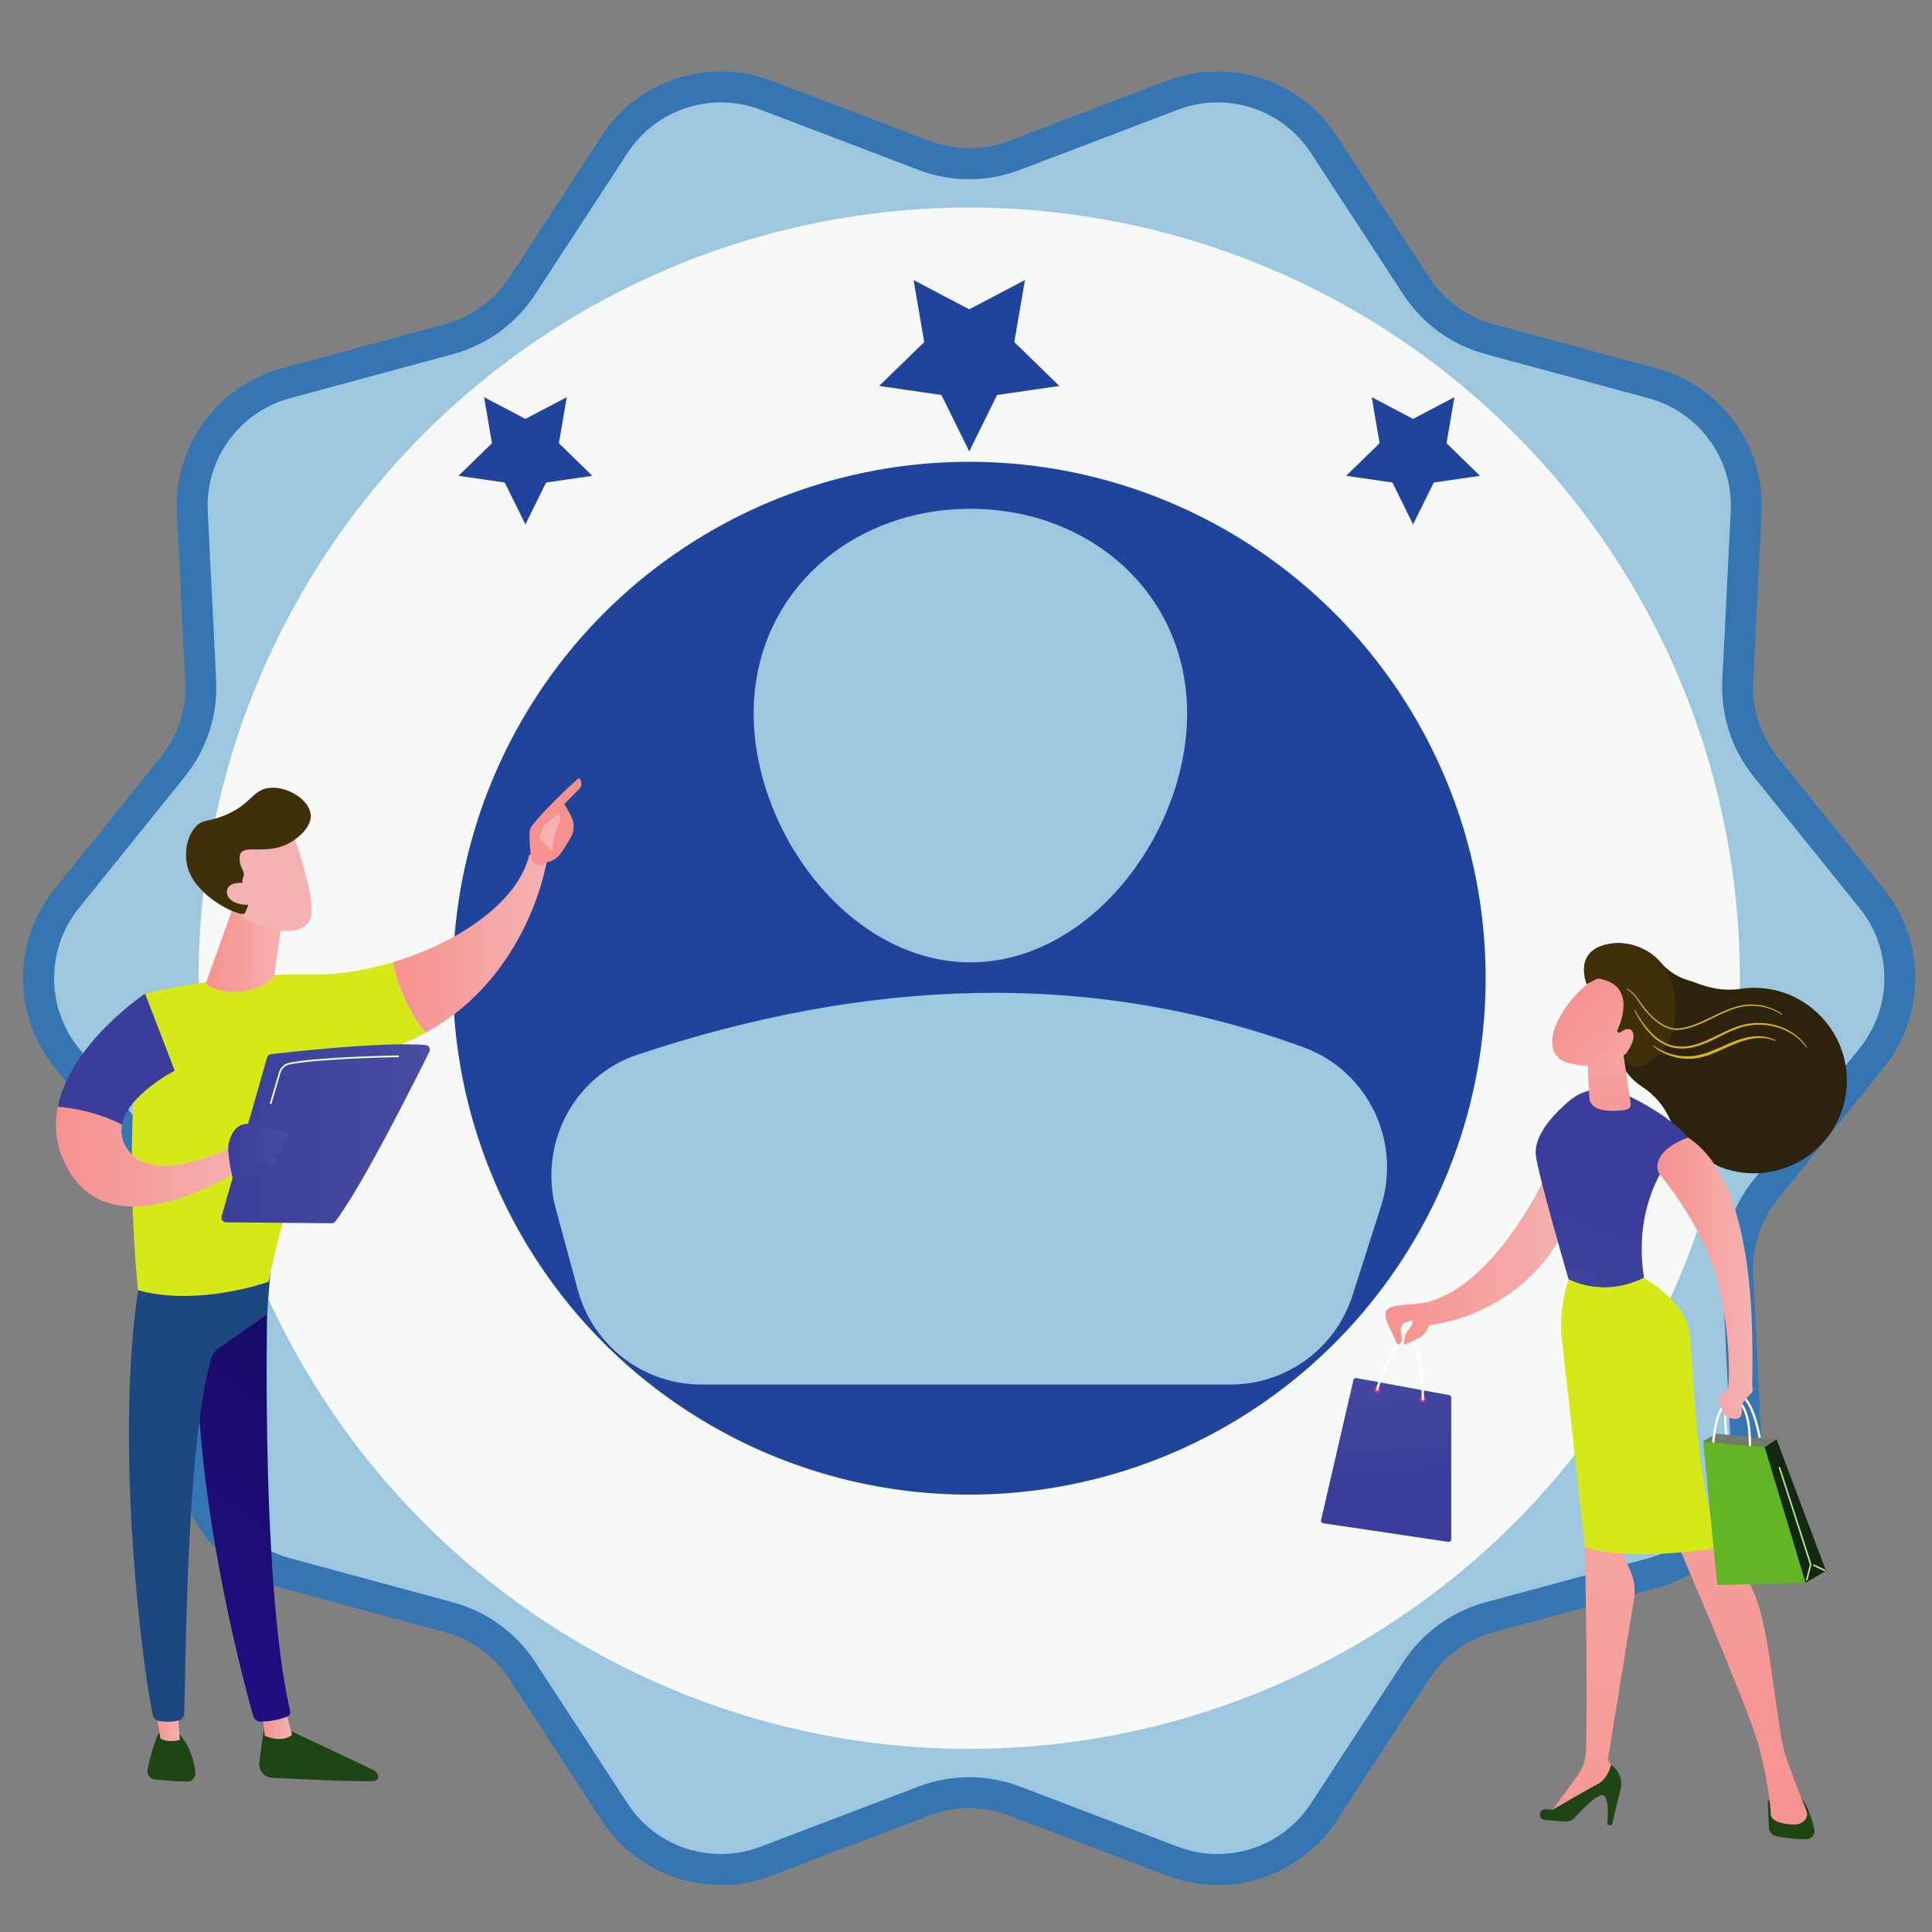
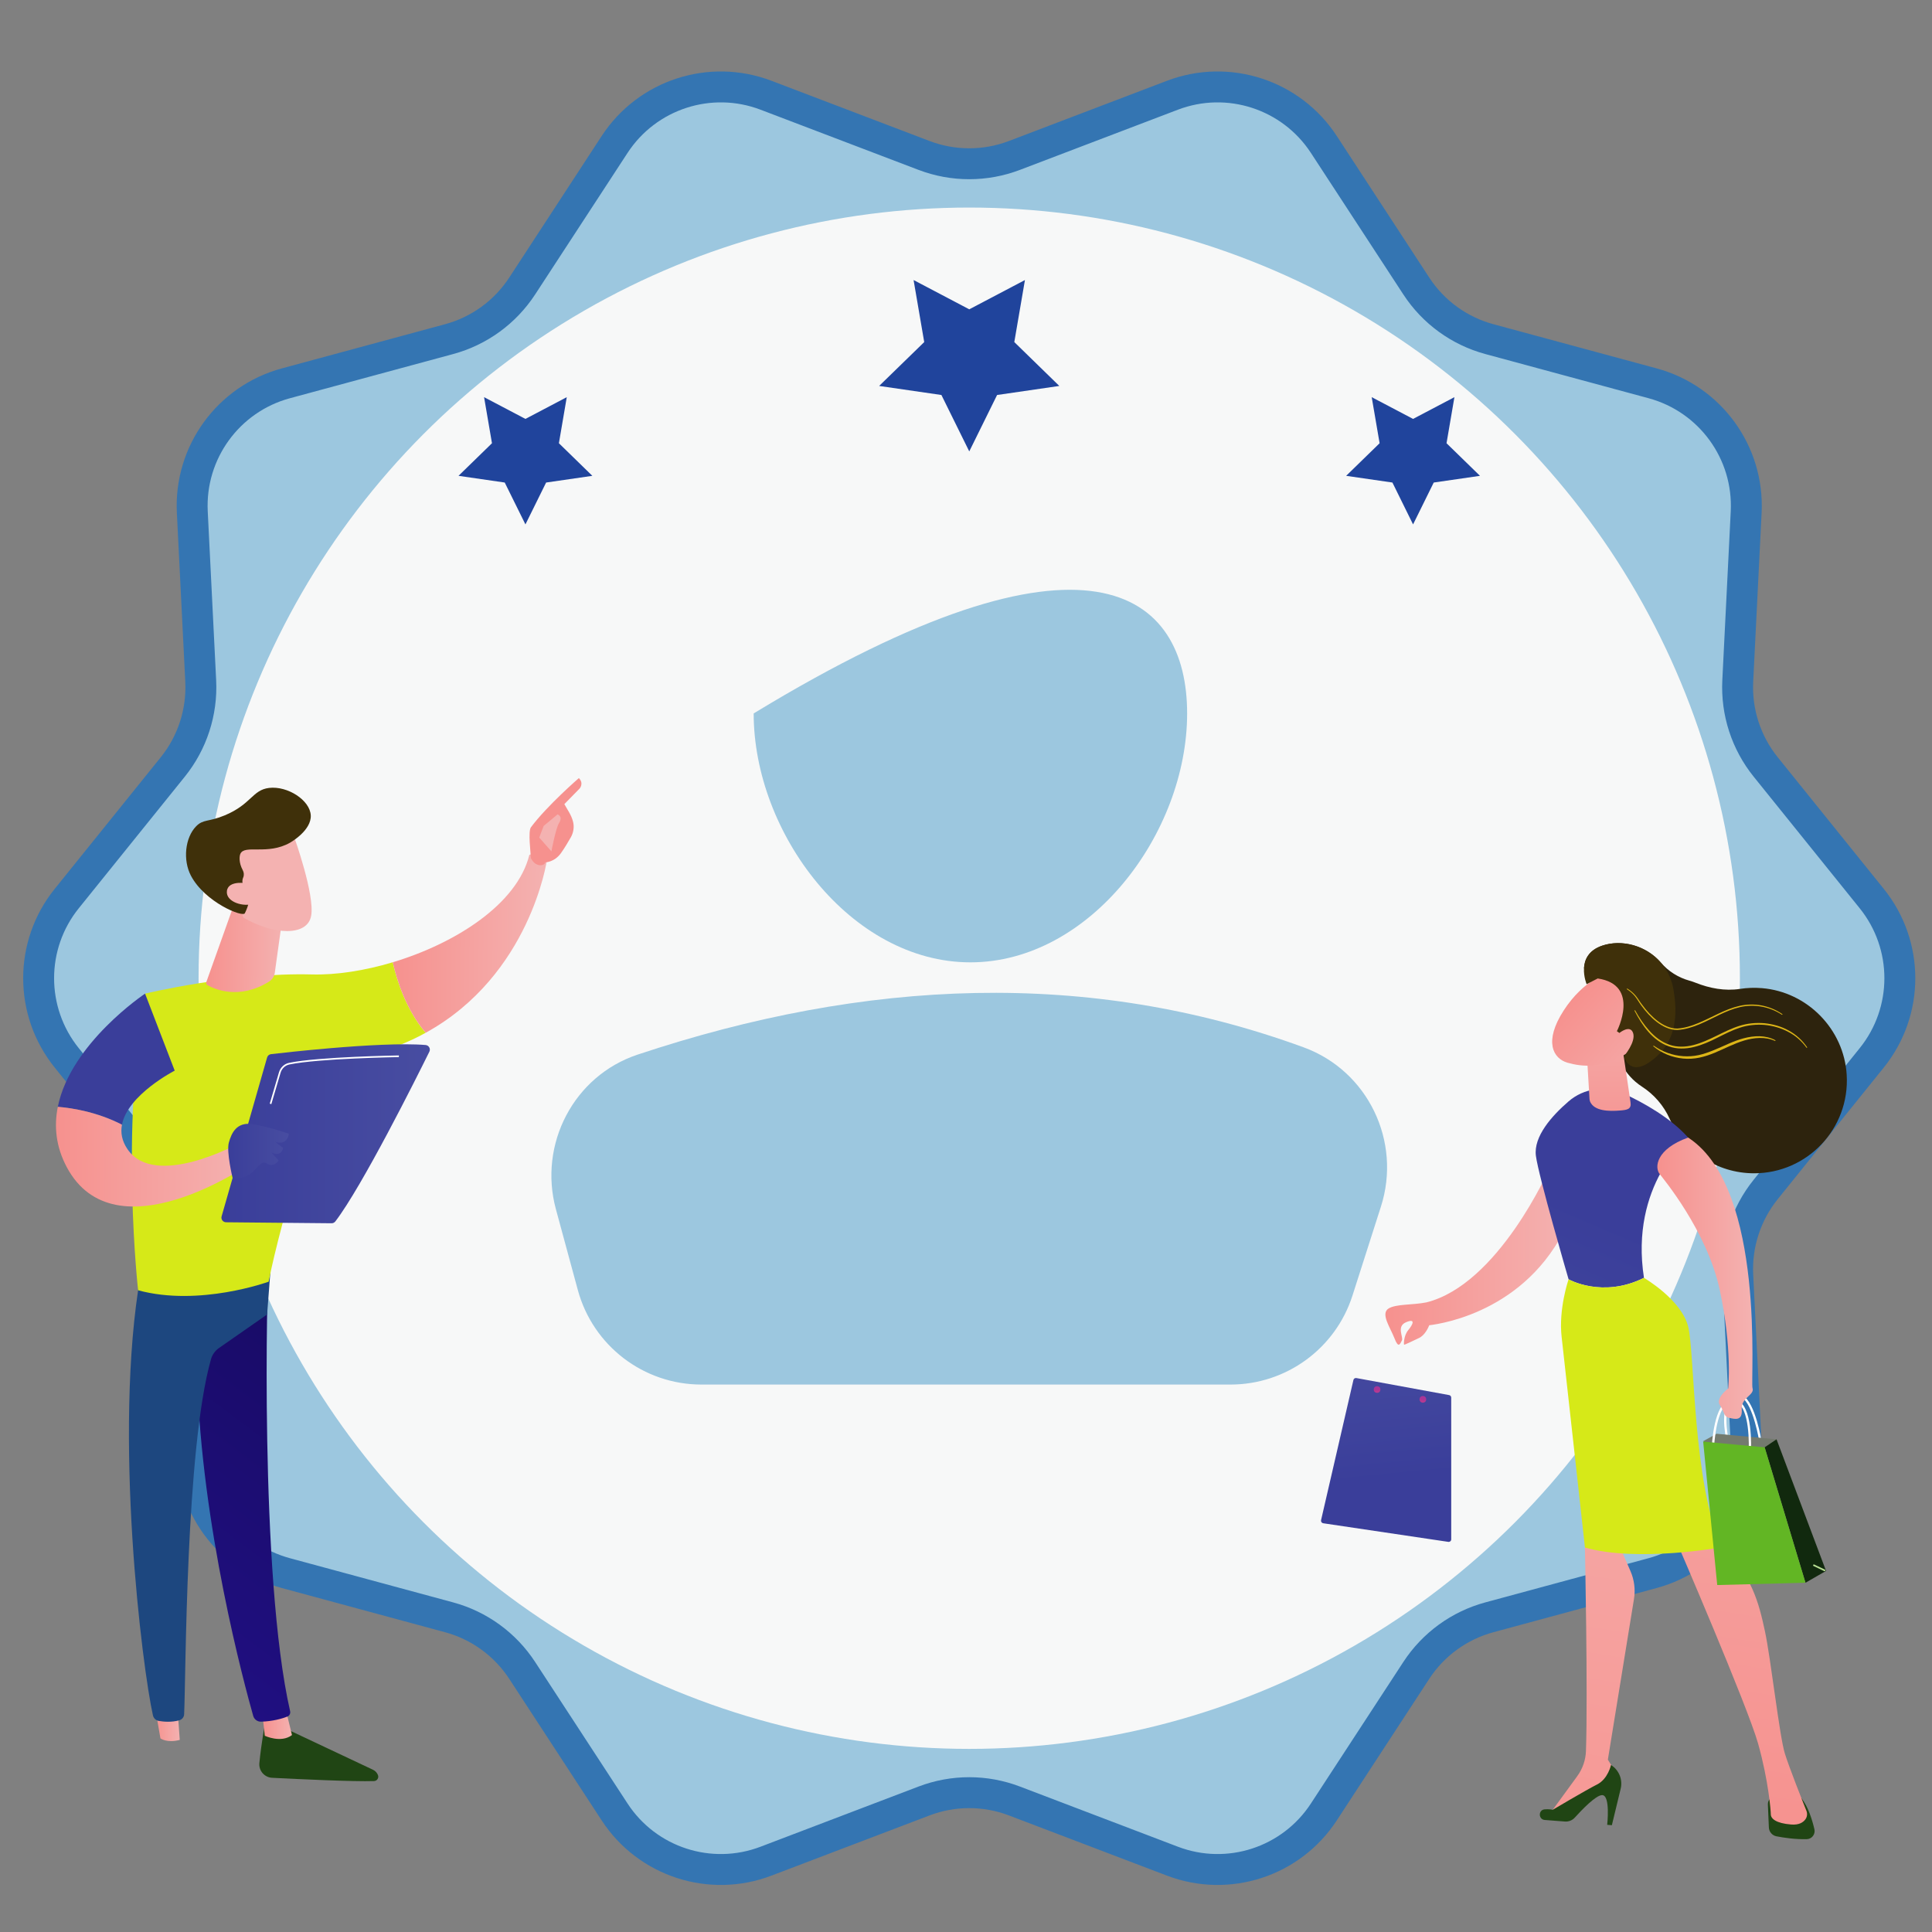
<svg xmlns="http://www.w3.org/2000/svg" version="1.1" x="0px" y="0px" width="250px" height="250px" viewBox="0 0 250 250" enable-background="new 0 0 250 250" xml:space="preserve">
  <rect x="0" y="0" width="250" height="250" fill="#808080" stroke="none" />
  <g id="Layer_2">
    <path fill="#9CC7DF" stroke="#3475B2" stroke-width="4" stroke-miterlimit="10" d="M8.632,136.882l13.727,17.037   c2.527,3.139,3.812,7.097,3.612,11.118l-1.089,21.854c-0.386,7.713,4.655,14.651,12.108,16.669l21.119,5.718   c3.89,1.052,7.256,3.499,9.459,6.87l11.963,18.319c4.223,6.468,12.378,9.118,19.594,6.366l20.446-7.787   c3.765-1.435,7.927-1.435,11.692,0l20.445,7.787c7.218,2.752,15.373,0.102,19.596-6.366l11.964-18.319   c2.202-3.371,5.568-5.818,9.458-6.87l21.119-5.718c7.454-2.018,12.496-8.956,12.109-16.669l-1.089-21.854   c-0.201-4.021,1.085-7.979,3.612-11.118l13.728-17.037c4.845-6.015,4.845-14.59,0-20.603l-13.728-17.039   c-2.527-3.138-3.813-7.095-3.612-11.12l1.089-21.852c0.387-7.712-4.655-14.651-12.109-16.668l-21.119-5.716   c-3.89-1.052-7.256-3.498-9.458-6.873l-11.964-18.319c-4.223-6.465-12.378-9.115-19.596-6.366l-20.445,7.789   c-3.765,1.434-7.927,1.434-11.692,0l-20.446-7.789c-7.216-2.749-15.371-0.099-19.594,6.366L67.57,37.012   c-2.204,3.375-5.569,5.82-9.459,6.873l-21.119,5.716c-7.454,2.017-12.494,8.956-12.108,16.668l1.089,21.852   c0.2,4.024-1.085,7.982-3.612,11.12L8.632,116.279C3.789,122.292,3.789,130.867,8.632,136.882z" />
    <circle fill="#F7F8F8" cx="125.419" cy="126.581" r="99.724" />
-     <circle fill="#20449C" cx="125.419" cy="126.581" r="66.823" />
    <g>
      <g>
        <polygon fill="#20449C" points="67.991,54.207 62.64,51.393 63.661,57.354 59.331,61.572 65.313,62.44 67.991,67.859      70.667,62.44 76.649,61.572 72.321,57.354 73.34,51.393    " />
        <polygon fill="#20449C" points="125.422,40.026 118.217,36.237 119.594,44.264 113.761,49.941 121.818,51.112 125.422,58.412      129.023,51.112 137.075,49.941 131.25,44.264 132.626,36.237    " />
        <polygon fill="#20449C" points="182.851,54.207 177.499,51.393 178.521,57.354 174.191,61.572 180.178,62.44 182.851,67.859      185.524,62.44 191.509,61.572 187.18,57.354 188.201,51.393    " />
      </g>
    </g>
  </g>
  <g id="Layer_3">
-     <path fill="#9CC7DF" d="M153.614,92.316c0,15.489-12.556,32.211-28.044,32.211c-15.489,0-28.045-16.722-28.045-32.211   c0-15.488,12.556-26.477,28.045-26.477C141.059,65.839,153.614,76.828,153.614,92.316z" />
+     <path fill="#9CC7DF" d="M153.614,92.316c0,15.489-12.556,32.211-28.044,32.211c-15.489,0-28.045-16.722-28.045-32.211   C141.059,65.839,153.614,76.828,153.614,92.316z" />
    <path fill="#9CC7DF" d="M90.765,179.161h68.463c7.207,0,13.588-4.658,15.784-11.522l3.683-11.514   c2.697-8.431-1.688-17.559-10.001-20.599c-27.862-10.188-56.672-8.88-86.185,0.94c-8.268,2.75-12.856,11.595-10.575,20.004   l2.837,10.457C76.73,174.148,83.283,179.161,90.765,179.161z" />
  </g>
  <g id="Layer_6">
    <g>
      <path fill="#204514" d="M34.285,223.049c0,0-0.477,2.557-0.723,5.09c-0.097,0.989,0.659,1.857,1.652,1.908    c3.375,0.173,10.594,0.515,13.187,0.424c0.39-0.014,0.648-0.41,0.508-0.773l0,0c-0.118-0.305-0.349-0.553-0.645-0.692    l-11.876-5.596L34.285,223.049z" />
      <linearGradient id="SVGID_1_" gradientUnits="userSpaceOnUse" x1="10660.748" y1="168.797" x2="10664.627" y2="168.797" gradientTransform="matrix(1 0.009 -0.009 1 -10625.228 -47.039)">
        <stop offset="0" style="stop-color:#F6918E" />
        <stop offset="1" style="stop-color:#F4B2B1" />
      </linearGradient>
      <path fill="url(#SVGID_1_)" d="M33.93,221.54l0.333,3.067c0,0,2.081,0.992,3.519-0.089l-0.833-3.423L33.93,221.54z" />
      <linearGradient id="SVGID_2_" gradientUnits="userSpaceOnUse" x1="10678.365" y1="111.533" x2="10641.194" y2="161.913" gradientTransform="matrix(1 0.009 -0.009 1 -10625.228 -47.039)">
        <stop offset="0" style="stop-color:#160A5D" />
        <stop offset="1" style="stop-color:#200F82" />
      </linearGradient>
      <path fill="url(#SVGID_2_)" d="M34.752,163.951c-0.165,0.799-1.224,39.912,2.791,57.483c0.065,0.287-0.083,0.58-0.356,0.689    c-0.644,0.255-1.904,0.623-3.412,0.659c-0.466,0.012-0.882-0.296-1.009-0.745c-1.157-4.079-6.69-24.514-7.252-43.988    c-0.627-21.761,0.007-0.74,0.007-0.74l0.618-13.442L34.752,163.951z" />
-       <path fill="#204514" d="M20.551,224.254c0,0-0.732,1.286-1.463,4.715c-0.132,0.619,0.297,1.217,0.926,1.285    c1.113,0.12,2.828,0.277,4.203,0.281c0.634,0.001,1.134-0.545,1.063-1.176c-0.141-1.255-0.595-3.316-2.045-4.935L20.551,224.254z" />
      <linearGradient id="SVGID_3_" gradientUnits="userSpaceOnUse" x1="10646.762" y1="168.598" x2="10650.113" y2="168.598" gradientTransform="matrix(1 0.009 -0.009 1 -10625.228 -47.039)">
        <stop offset="0" style="stop-color:#F6918E" />
        <stop offset="1" style="stop-color:#F4B2B1" />
      </linearGradient>
      <path fill="url(#SVGID_3_)" d="M19.955,220.308l0.806,4.641c0,0,0.833,0.633,2.499,0.195l-0.357-4.988L19.955,220.308z" />
      <path fill="#1D477F" d="M18.189,164.994c-3.618,20.607,0.254,51.021,1.602,56.979c0.083,0.364,0.373,0.646,0.741,0.711    c0.626,0.11,1.657,0.204,2.677-0.081c0.352-0.099,0.601-0.413,0.618-0.777c0.234-4.805,0.177-34.313,3.475-45.944    c0.168-0.589,0.533-1.101,1.036-1.451l6.227-4.338l0.542-7.103L18.189,164.994z" />
      <g>
        <path fill="#D6E918" d="M40.354,126.092c-10.248-0.267-21.583,2.485-21.583,2.485c-3.226,17.798-0.9,38.384-0.9,38.384     c7.914,2.156,16.897-1.111,16.897-1.111c1.39-7.438,7.742-28.35,7.742-28.35c5.014-0.574,9.153-1.979,12.569-3.857     c-2.563-3.027-3.749-6.861-4.258-9.126C47.188,125.607,43.516,126.175,40.354,126.092z" />
        <linearGradient id="SVGID_4_" gradientUnits="userSpaceOnUse" x1="10676.717" y1="67.571" x2="10696.541" y2="67.571" gradientTransform="matrix(1 0.009 -0.009 1 -10625.228 -47.039)">
          <stop offset="0" style="stop-color:#F6918E" />
          <stop offset="1" style="stop-color:#F4B2B1" />
        </linearGradient>
        <path fill="url(#SVGID_4_)" d="M70.773,111.284c-0.995-1.226-2.275-0.663-2.275-0.663c-1.568,6.357-9.526,11.447-17.676,13.896     c0.509,2.265,1.695,6.099,4.258,9.126C68.636,126.189,70.773,111.284,70.773,111.284z" />
      </g>
      <g>
        <linearGradient id="SVGID_5_" gradientUnits="userSpaceOnUse" x1="-3705.39" y1="63.315" x2="-3692.09" y2="93.577" gradientTransform="matrix(-1 -0.009 -0.009 1 -3638.503 20.267)">
          <stop offset="0" style="stop-color:#F6918E" />
          <stop offset="1" style="stop-color:#F4B2B1" />
        </linearGradient>
        <path fill="url(#SVGID_5_)" d="M70.526,111.592c0.102,0.335-1.123,0.834-1.828-0.543c-0.019-0.656-0.392-3.474,0.006-4.004     c2.117-2.828,6.201-6.36,6.201-6.36c0.679,0.682,0.108,1.34,0.108,1.34l-1.985,2.028c0.404,0.746,0.899,1.379,1.126,2.279     c0.172,0.682,0.056,1.408-0.294,2.023c-0.351,0.619-0.829,1.422-1.28,2.05C71.727,111.594,70.526,111.592,70.526,111.592z" />
        <linearGradient id="SVGID_6_" gradientUnits="userSpaceOnUse" x1="71.64" y1="88.006" x2="71.206" y2="105.35">
          <stop offset="0" style="stop-color:#F6918E" />
          <stop offset="1" style="stop-color:#F4B2B1" />
        </linearGradient>
        <path fill="url(#SVGID_6_)" d="M72.156,105.373l-1.805,1.501l-0.577,1.506l1.58,1.786c0,0,0.565-2.994,0.971-3.639     C72.729,105.883,72.526,105.566,72.156,105.373z" />
      </g>
      <linearGradient id="SVGID_7_" gradientUnits="userSpaceOnUse" x1="17.737" y1="140.753" x2="97.263" y2="224.465">
        <stop offset="0" style="stop-color:#3A3E9A" />
        <stop offset="1" style="stop-color:#484DA1" />
      </linearGradient>
      <path fill="url(#SVGID_7_)" d="M22.607,138.54l-3.836-9.963c0,0-9.636,6.414-11.289,14.646c1.808,0.149,5.095,0.651,8.301,2.31    C16.528,141.646,22.607,138.54,22.607,138.54z" />
      <linearGradient id="SVGID_8_" gradientUnits="userSpaceOnUse" x1="10633.34" y1="95.648" x2="10658.426" y2="95.648" gradientTransform="matrix(1 0.009 -0.009 1 -10625.228 -47.039)">
        <stop offset="0" style="stop-color:#F6918E" />
        <stop offset="1" style="stop-color:#F4B2B1" />
      </linearGradient>
      <path fill="url(#SVGID_8_)" d="M30.885,147.957c0,0-10.808,5.973-14.384,0.751c-0.743-1.084-0.913-2.156-0.718-3.175    c-3.206-1.658-6.493-2.16-8.301-2.31c-0.499,2.48-0.273,5.128,1.162,7.814c6.242,11.682,23.637-0.417,23.637-0.417L30.885,147.957    z" />
      <linearGradient id="SVGID_9_" gradientUnits="userSpaceOnUse" x1="10652.603" y1="68.83" x2="10662.522" y2="68.83" gradientTransform="matrix(1 0.009 -0.009 1 -10625.228 -47.039)">
        <stop offset="0" style="stop-color:#F6918E" />
        <stop offset="1" style="stop-color:#F4B2B1" />
      </linearGradient>
      <path fill="url(#SVGID_9_)" d="M30.053,117.673l-3.352,9.399c-0.056,0.155,0.007,0.329,0.151,0.411    c0.884,0.499,4.073,1.95,7.956-0.459c0.405-0.252,0.682-0.665,0.748-1.136l1.134-8.152L30.053,117.673z" />
      <g>
        <linearGradient id="SVGID_10_" gradientUnits="userSpaceOnUse" x1="1869.221" y1="4456.69" x2="1873.123" y2="4480.972" gradientTransform="matrix(0.752 -0.659 0.659 0.752 -4764.189 -2386.404)">
          <stop offset="0" style="stop-color:#F6918E" />
          <stop offset="1" style="stop-color:#F4B2B1" />
        </linearGradient>
        <path fill="url(#SVGID_10_)" d="M38.082,108.355c0,0,2.667,7.427,2.182,10.145c-0.485,2.72-4.922,2.481-8.776,0.232l-2.638-7.305     C30.546,108.474,34.482,107.586,38.082,108.355z" />
        <path fill="#3F300A" d="M34.818,101.957c-2.169,0.261-2.289,2.113-5.732,3.548c-2.127,0.886-2.781,0.471-3.708,1.418     c-1.434,1.467-1.733,4.37-0.675,6.386c1.821,3.467,6.778,5.453,6.986,4.851c0.056-0.164,1.205-2.131-0.027-3.375     c-0.316-0.319-0.377-0.813-0.197-1.226l0,0c0.135-0.309,0.108-0.66-0.052-0.956c-0.534-0.991-0.443-1.835-0.304-2.132     c0.57-1.215,3.515,0.211,6.406-1.419c0.162-0.092,2.796-1.616,2.698-3.547C40.113,103.535,37.2,101.671,34.818,101.957z" />
        <linearGradient id="SVGID_11_" gradientUnits="userSpaceOnUse" x1="1865.399" y1="4457.084" x2="1869.303" y2="4481.375" gradientTransform="matrix(0.752 -0.659 0.659 0.752 -4764.189 -2386.404)">
          <stop offset="0" style="stop-color:#F6918E" />
          <stop offset="1" style="stop-color:#F4B2B1" />
        </linearGradient>
        <path fill="url(#SVGID_11_)" d="M32.115,114.323c0,0-2.552-0.515-2.752,0.957s2.276,2.155,3.511,1.618L32.115,114.323z" />
      </g>
      <g>
        <g>
          <linearGradient id="SVGID_12_" gradientUnits="userSpaceOnUse" x1="28.652" y1="146.71" x2="55.622" y2="146.71">
            <stop offset="0" style="stop-color:#3A3E9A" />
            <stop offset="1" style="stop-color:#484DA1" />
          </linearGradient>
          <path fill="url(#SVGID_12_)" d="M28.676,157.396l5.887-20.558c0.066-0.232,0.266-0.403,0.507-0.432      c1.066-0.124,4.157-0.474,7.726-0.775c4.298-0.363,9.289-0.658,12.272-0.407c0.424,0.035,0.681,0.483,0.491,0.865      c-1.696,3.432-8.672,17.39-12.166,21.963c-0.116,0.151-0.295,0.24-0.486,0.238l-13.658-0.128      C28.852,158.159,28.566,157.778,28.676,157.396z" />
          <linearGradient id="SVGID_13_" gradientUnits="userSpaceOnUse" x1="29.531" y1="148.943" x2="37.373" y2="148.943">
            <stop offset="0" style="stop-color:#3A3E9A" />
            <stop offset="1" style="stop-color:#484DA1" />
          </linearGradient>
          <path fill="url(#SVGID_13_)" d="M30.098,152.429c0,0-0.819-3.371-0.488-4.568c0.331-1.196,0.972-2.733,3.107-2.393      c2.137,0.342,4.656,1.242,4.656,1.242s-0.127,1.558-1.751,1.056l1.007,0.779c0,0-0.144,1.247-1.516,0.581l0.938,1.033      c0,0-0.59,1.024-1.599,0.366C33.443,149.869,32.959,152.835,30.098,152.429z" />
        </g>
        <path fill="#FFFFFF" d="M35.11,142.872l-0.205-0.061l1.199-4.065c0.183-0.619,0.682-1.083,1.302-1.213     c3.788-0.791,14.102-0.957,14.206-0.959l0.003,0.214c-0.104,0.001-10.397,0.168-14.165,0.954     c-0.544,0.113-0.981,0.521-1.141,1.063L35.11,142.872z" />
      </g>
    </g>
  </g>
  <g id="Layer_7">
    <g>
      <path fill="#2D230D" d="M238.963,139.093c-0.35-5.906-5.085-10.75-10.981-11.229c-0.968-0.079-1.914-0.042-2.825,0.098    c-1.955,0.302-3.932-0.073-5.771-0.805c-0.247-0.099-0.501-0.184-0.761-0.256c-1.445-0.401-2.729-1.205-3.71-2.34    c-1.92-2.221-5.063-3.046-7.596-2.189c-1.781,0.602-2.29,1.834-2.35,2.922c0.355,0.154,0.698,0.331,1.037,0.517    c0.455-0.021,0.909-0.006,1.343,0.042c1.222,0.135,2.185,0.697,2.847,1.566c0.811,0.043,1.646,0.038,2.337,0.387    c-1.917,1.219-3.27,3.27-3.508,5.627c-0.303,3,1.141,5.687,3.437,7.172c1.561,1.009,2.815,2.45,3.579,4.145    c1.88,4.17,6.072,7.073,10.943,7.073C233.854,151.821,239.374,146.05,238.963,139.093z" />
      <g>
        <linearGradient id="SVGID_14_" gradientUnits="userSpaceOnUse" x1="5592.982" y1="191.391" x2="5590.961" y2="170.598" gradientTransform="matrix(1 0 0 1 -5413.369 0)">
          <stop offset="0" style="stop-color:#3A3E9A" />
          <stop offset="1" style="stop-color:#484DA1" />
        </linearGradient>
        <path fill="url(#SVGID_14_)" d="M187.519,180.525l-12.008-2.206c-0.173-0.032-0.34,0.077-0.379,0.249l-4.187,18.141     c-0.02,0.089-0.002,0.183,0.05,0.258c0.051,0.076,0.132,0.127,0.223,0.141l16.193,2.409c0.094,0.014,0.189-0.014,0.263-0.075     c0.072-0.063,0.113-0.153,0.113-0.249v-18.344C187.787,180.69,187.674,180.555,187.519,180.525z" />
        <linearGradient id="SVGID_15_" gradientUnits="userSpaceOnUse" x1="5591.57" y1="179.749" x2="5591.451" y2="181.362" gradientTransform="matrix(1 0 0 1 -5413.369 0)">
          <stop offset="0" style="stop-color:#A83597" />
          <stop offset="1" style="stop-color:#EE497A" />
        </linearGradient>
        <circle fill="url(#SVGID_15_)" cx="178.196" cy="179.803" r="0.43" />
        <linearGradient id="SVGID_16_" gradientUnits="userSpaceOnUse" x1="5597.494" y1="181.019" x2="5597.375" y2="182.631" gradientTransform="matrix(1 0 0 1 -5413.369 0)">
          <stop offset="0" style="stop-color:#A83597" />
          <stop offset="1" style="stop-color:#EE497A" />
        </linearGradient>
        <circle fill="url(#SVGID_16_)" cx="184.119" cy="181.072" r="0.43" />
      </g>
-       <path fill="#FFFFFF" d="M184.119,181.219L184.119,181.219c-0.081,0-0.147-0.065-0.147-0.146c0.001-2.094-0.323-7.561-1.805-7.722    c-1.721-0.198-3.747,6.065-3.824,6.473c0,0.081-0.066,0.137-0.147,0.137s-0.146-0.076-0.146-0.157    c0-0.157,1.444-4.846,3.067-6.301c0.371-0.334,0.733-0.485,1.082-0.445c0.881,0.097,1.495,1.49,1.826,4.143    c0.239,1.928,0.242,3.854,0.242,3.873C184.267,181.153,184.2,181.219,184.119,181.219z" />
      <linearGradient id="SVGID_17_" gradientUnits="userSpaceOnUse" x1="179.269" y1="161.763" x2="203.322" y2="161.763">
        <stop offset="0" style="stop-color:#F6918E" />
        <stop offset="1" style="stop-color:#F4B2B1" />
      </linearGradient>
      <path fill="url(#SVGID_17_)" d="M200.484,151.211c0,0-6.573,14.998-15.919,17.32c-1.808,0.352-3.933,0.197-4.883,0.788    c-1.079,0.671,0.233,2.479,0.759,3.851c0.525,1.37,0.729,0.729,0.963,0.292c0.233-0.438-0.749-1.819,0.534-2.363    c1.284-0.544,0.895,0.291,0.292,1.012c-0.603,0.72-0.583,1.827-0.545,1.886c0.039,0.059,1.012-0.428,1.926-0.855    c0.784-0.367,1.224-1.377,1.333-1.656c1.851-0.216,13.432-2.037,18.354-14.215C203.299,157.27,203.773,145.179,200.484,151.211z" />
      <path fill="#FFFFFF" d="M227.811,186.736c-0.07,0-0.134-0.052-0.146-0.125c-0.007-0.049-0.791-4.918-2.288-5.771    c-0.24-0.137-0.481-0.155-0.735-0.054c-2.012,0.8-0.986,5.388-0.976,5.434c0.019,0.08-0.031,0.159-0.11,0.177    c-0.08,0.019-0.158-0.031-0.177-0.11c-0.046-0.199-1.09-4.881,1.153-5.774c0.338-0.134,0.672-0.11,0.991,0.072    c1.619,0.922,2.4,5.774,2.434,5.98c0.012,0.081-0.043,0.156-0.123,0.169C227.826,186.735,227.818,186.736,227.811,186.736z" />
      <polygon fill="#737A6E" points="229.883,186.245 222.122,185.528 220.395,186.486 221.875,188.339 228.963,187.617   " />
      <path fill="#204514" d="M228.762,233.502l0.128,2.969c0.024,0.563,0.43,1.039,0.983,1.146c0.934,0.182,2.438,0.41,3.932,0.368    c0.654-0.018,1.128-0.643,0.979-1.281c-0.272-1.163-0.8-2.919-1.673-3.997l-3.264-0.254    C229.244,232.406,228.735,232.897,228.762,233.502z" />
      <linearGradient id="SVGID_18_" gradientUnits="userSpaceOnUse" x1="5528.598" y1="-143.554" x2="5537.677" y2="-249.667" gradientTransform="matrix(0.997 0.078 -0.078 0.997 -5323.041 -28.707)">
        <stop offset="0" style="stop-color:#F6918E" />
        <stop offset="0.265" style="stop-color:#F69A97" />
        <stop offset="0.323" style="stop-color:#F69C99" />
        <stop offset="1" style="stop-color:#F4B2B1" />
      </linearGradient>
      <path fill="url(#SVGID_18_)" d="M205.893,197.055l-0.803,3.196c0,0,0.388,18.824,0.133,26.321    c-0.04,1.176-0.433,2.311-1.126,3.261l-3.612,4.957l8.524-4.173l0.24-0.982l-1.191-1.938l3.38-20.79    c0.198-1.222,0.04-2.474-0.454-3.608L209.544,200L205.893,197.055z" />
      <path fill="#204514" d="M199.889,235.503l2.601,0.202c0.487,0.038,0.964-0.149,1.291-0.512c0.893-0.99,2.732-2.915,3.54-2.906    c1.087,0.013,0.648,3.846,0.648,3.846l0.606,0.047l1.14-4.717c0.288-1.187-0.218-2.424-1.253-3.071l0,0    c0,0-0.39,1.809-1.793,2.514c-1.403,0.703-5.743,3.278-5.743,3.278s-0.497-0.111-1.059-0.055    C199.035,234.213,199.055,235.438,199.889,235.503z" />
      <linearGradient id="SVGID_19_" gradientUnits="userSpaceOnUse" x1="5548.845" y1="-165.152" x2="5557.926" y2="-271.295" gradientTransform="matrix(0.997 0.078 -0.078 0.997 -5323.041 -28.707)">
        <stop offset="0" style="stop-color:#F6918E" />
        <stop offset="1" style="stop-color:#F4B2B1" />
      </linearGradient>
      <path fill="url(#SVGID_19_)" d="M216.936,199.464c0,0,9.206,21.336,10.559,26.149c1.353,4.813,1.65,8.763,1.645,9.135    c-0.01,0.58,0.666,1.189,2.646,1.344c1.022,0.08,1.555-0.29,1.831-0.668c0.235-0.322,0.278-0.744,0.131-1.114    c-0.526-1.313-2.194-5.511-2.786-7.4c-0.706-2.257-1.819-12.324-2.585-15.853c-0.766-3.53-1.644-7.362-5.88-11.159    C222.495,199.897,219.639,196.627,216.936,199.464z" />
      <linearGradient id="SVGID_20_" gradientUnits="userSpaceOnUse" x1="205.758" y1="156.695" x2="188.463" y2="197.186">
        <stop offset="0" style="stop-color:#3A3E9A" />
        <stop offset="1" style="stop-color:#484DA1" />
      </linearGradient>
      <path fill="url(#SVGID_20_)" d="M212.729,165.352c-1.867-12.026,5.715-18.154,5.715-18.154c-2.266-2.542-5.69-4.465-8.317-5.682    c-2.373-1.1-5.176-0.707-7.154,1.002c-2.177,1.881-4.545,4.545-4.229,7.039c0.336,2.64,4.231,15.983,4.231,15.983    S207.344,168.04,212.729,165.352z" />
      <path fill="#D6E918" d="M218.452,171.68c-0.867-3.505-5.723-6.328-5.723-6.328c-5.386,2.688-9.754,0.188-9.754,0.188    s-1.32,3.809-0.899,7.477c0.419,3.668,3.014,27.234,3.014,27.234c6.831,1.947,17.726-0.041,17.726-0.041    C219.007,192.017,219.32,175.185,218.452,171.68z" />
      <linearGradient id="SVGID_21_" gradientUnits="userSpaceOnUse" x1="5527.766" y1="-254.356" x2="5526.669" y2="-276.08" gradientTransform="matrix(0.997 0.078 -0.078 0.997 -5323.041 -28.707)">
        <stop offset="0" style="stop-color:#F6918E" />
        <stop offset="1" style="stop-color:#F4B2B1" />
      </linearGradient>
      <path fill="url(#SVGID_21_)" d="M209.726,134.084l1.261,8.537c0.146,0.913-0.418,1.001-1.34,1.078    c-1.461,0.122-3.33,0.079-3.88-1.126c-0.057-0.123-0.078-0.259-0.087-0.393l-0.423-7.134c-0.033-0.565,0.312-1.085,0.847-1.274    l1.942-0.687C208.795,132.821,209.6,133.3,209.726,134.084z" />
      <polygon fill="#11290E" points="233.628,204.806 236.29,203.275 229.883,186.245 228.345,187.283   " />
      <path fill="#FFFFFF" d="M226.405,188.588c-0.003,0-0.007,0-0.011,0c-0.081-0.007-0.142-0.077-0.136-0.159    c0.004-0.05,0.344-4.989-1.055-6.589c-0.265-0.302-0.563-0.458-0.916-0.478c-0.343-0.019-0.647,0.099-0.928,0.36    c-1.513,1.409-1.601,6.297-1.602,6.346c-0.001,0.081-0.066,0.146-0.147,0.146c-0.001,0-0.001,0-0.002,0    c-0.081-0.002-0.146-0.068-0.146-0.149c0.003-0.206,0.092-5.063,1.695-6.557c0.338-0.314,0.724-0.47,1.146-0.439    c0.429,0.024,0.806,0.219,1.12,0.577c1.502,1.718,1.131,6.756,1.127,6.807C226.547,188.529,226.482,188.588,226.405,188.588z" />
      <linearGradient id="SVGID_22_" gradientUnits="userSpaceOnUse" x1="214.462" y1="165.398" x2="226.81" y2="165.398">
        <stop offset="0" style="stop-color:#F6918E" />
        <stop offset="1" style="stop-color:#F4B2B1" />
      </linearGradient>
      <path fill="url(#SVGID_22_)" d="M214.732,151.881c0.381,0.504,6.146,7.365,7.799,15.021c1.65,7.655,1.096,12.768,1.096,12.768    s-1.679,1.251-1.074,2.139c0.604,0.888,0.444,1.492,1.215,1.664s1.728,0.414,1.61-1.107c-0.116-1.522,1.7-1.829,1.398-2.748    c-0.301-0.916,1.756-25.624-8.191-32.325c-0.047-0.032-0.093-0.063-0.141-0.094C214.239,148.716,214.12,151.069,214.732,151.881z" />
      <polygon fill="#62B624" points="220.39,186.542 228.345,187.283 233.628,204.806 222.208,205.104   " />
      <g>
-         <path fill="#B7DE92" d="M233.788,204.531c-0.008,0-0.018-0.001-0.026-0.004c-0.057-0.015-0.09-0.072-0.075-0.129l0.511-1.947     l-4.029-12.501c-0.018-0.056,0.013-0.115,0.068-0.133c0.058-0.018,0.116,0.013,0.133,0.068l4.039,12.53     c0.006,0.02,0.007,0.04,0.001,0.06l-0.518,1.977C233.878,204.5,233.836,204.531,233.788,204.531z" />
-       </g>
+         </g>
      <g>
        <path fill="#B7DE92" d="M236.098,203.311c-0.016,0-0.031-0.004-0.046-0.011l-1.377-0.658c-0.053-0.025-0.075-0.089-0.051-0.142     c0.025-0.052,0.09-0.074,0.142-0.05l1.377,0.658c0.053,0.026,0.075,0.089,0.051,0.142     C236.175,203.288,236.137,203.311,236.098,203.311z" />
      </g>
      <linearGradient id="SVGID_23_" gradientUnits="userSpaceOnUse" x1="5487.309" y1="-38.755" x2="5501.913" y2="-28.836" gradientTransform="matrix(0.991 0.134 -0.134 0.991 -5240.269 -567.025)">
        <stop offset="0" style="stop-color:#F6918E" />
        <stop offset="1" style="stop-color:#F4B2B1" />
      </linearGradient>
      <path fill="url(#SVGID_23_)" d="M208.097,125.871c0,0-3.15,0.855-5.758,4.889c-2.608,4.033-1.363,6.226,0.501,6.756    c1.864,0.529,4.712,0.871,8.095-1.505C214.316,133.635,212.172,124.902,208.097,125.871z" />
      <linearGradient id="SVGID_24_" gradientUnits="userSpaceOnUse" x1="5488.183" y1="-40.045" x2="5502.789" y2="-30.124" gradientTransform="matrix(0.991 0.134 -0.134 0.991 -5240.269 -567.025)">
        <stop offset="0" style="stop-color:#F6918E" />
        <stop offset="1" style="stop-color:#F4B2B1" />
      </linearGradient>
      <path fill="url(#SVGID_24_)" d="M209.755,134.226c0,0,1.575-3.093,2.918-1.596c1.342,1.498-1.638,2.832-2.789,3.239    L209.755,134.226z" />
      <path fill="#3F300A" d="M209.224,133.438c0,0,3.099-5.997-2.478-6.825l-1.438,0.741c0,0-1.578-3.771,2.012-4.983    c3.589-1.214,8.408,0.949,9.228,5.674c0.82,4.726-0.413,7.539-3.087,9.386c-2.675,1.848-3.324-0.744-3.324-0.744    s1.57-1.853,1.188-3.01c-0.381-1.155-1.775-0.011-1.775-0.011L209.224,133.438z" />
      <path fill="#DDB517" d="M210.581,127.929c0.415,0.249,0.789,0.568,1.099,0.942c0.311,0.381,0.538,0.798,0.837,1.171    c0.564,0.767,1.21,1.478,1.96,2.057c0.748,0.563,1.64,1.015,2.575,0.994c0.936-0.057,1.857-0.353,2.731-0.718    c1.754-0.726,3.404-1.783,5.306-2.215c0.945-0.214,1.935-0.232,2.885-0.051c0.95,0.188,1.86,0.565,2.655,1.113    c0.022,0.015,0.028,0.045,0.013,0.067s-0.045,0.028-0.067,0.013c-1.589-1.047-3.604-1.412-5.447-0.976    c-1.861,0.43-3.489,1.496-5.267,2.234c-0.891,0.364-1.822,0.662-2.805,0.716c-1.002,0.014-1.919-0.466-2.681-1.046    c-0.764-0.597-1.416-1.321-1.979-2.102c-0.293-0.381-0.521-0.814-0.812-1.181c-0.295-0.369-0.653-0.687-1.056-0.938    c-0.022-0.014-0.029-0.045-0.016-0.067C210.528,127.922,210.559,127.915,210.581,127.929z" />
      <path fill="#DDB517" d="M211.594,130.751c0.522,0.939,1.119,1.841,1.839,2.632c0.71,0.791,1.579,1.46,2.581,1.799    c0.998,0.354,2.095,0.31,3.119,0.047c1.031-0.259,2.002-0.721,2.969-1.189c0.967-0.473,1.939-0.967,2.982-1.295    c1.045-0.333,2.155-0.43,3.241-0.341c1.084,0.115,2.16,0.402,3.115,0.938c0.962,0.518,1.789,1.272,2.398,2.172    c0.015,0.023,0.009,0.054-0.013,0.068c-0.022,0.016-0.053,0.009-0.068-0.013c-0.623-0.87-1.451-1.588-2.403-2.068    c-0.94-0.502-1.989-0.781-3.048-0.882c-1.062-0.077-2.138,0.026-3.148,0.358c-1.015,0.328-1.971,0.823-2.936,1.306    c-0.962,0.487-1.962,0.942-3.028,1.199c-1.058,0.26-2.212,0.296-3.255-0.086c-1.046-0.366-1.934-1.07-2.65-1.885    c-0.716-0.823-1.284-1.755-1.782-2.713c-0.012-0.024-0.003-0.055,0.021-0.066C211.552,130.72,211.581,130.728,211.594,130.751z" />
      <path fill="#DDB517" d="M214.008,135.319c1.121,0.791,2.449,1.26,3.798,1.351c0.675,0.045,1.353,0.001,2.012-0.143    c0.661-0.144,1.302-0.379,1.935-0.635c1.271-0.507,2.5-1.181,3.864-1.534c0.676-0.177,1.378-0.288,2.082-0.27    c0.703,0.021,1.409,0.18,2.024,0.516c0.024,0.013,0.034,0.043,0.021,0.067c-0.012,0.021-0.04,0.031-0.063,0.021    c-1.26-0.57-2.693-0.432-3.984-0.05c-1.305,0.389-2.522,1.043-3.807,1.581c-0.642,0.27-1.311,0.493-2.001,0.639    c-0.691,0.138-1.405,0.188-2.107,0.114c-1.402-0.139-2.763-0.683-3.832-1.579c-0.021-0.018-0.024-0.048-0.007-0.069    C213.958,135.309,213.987,135.306,214.008,135.319z" />
    </g>
  </g>
</svg>